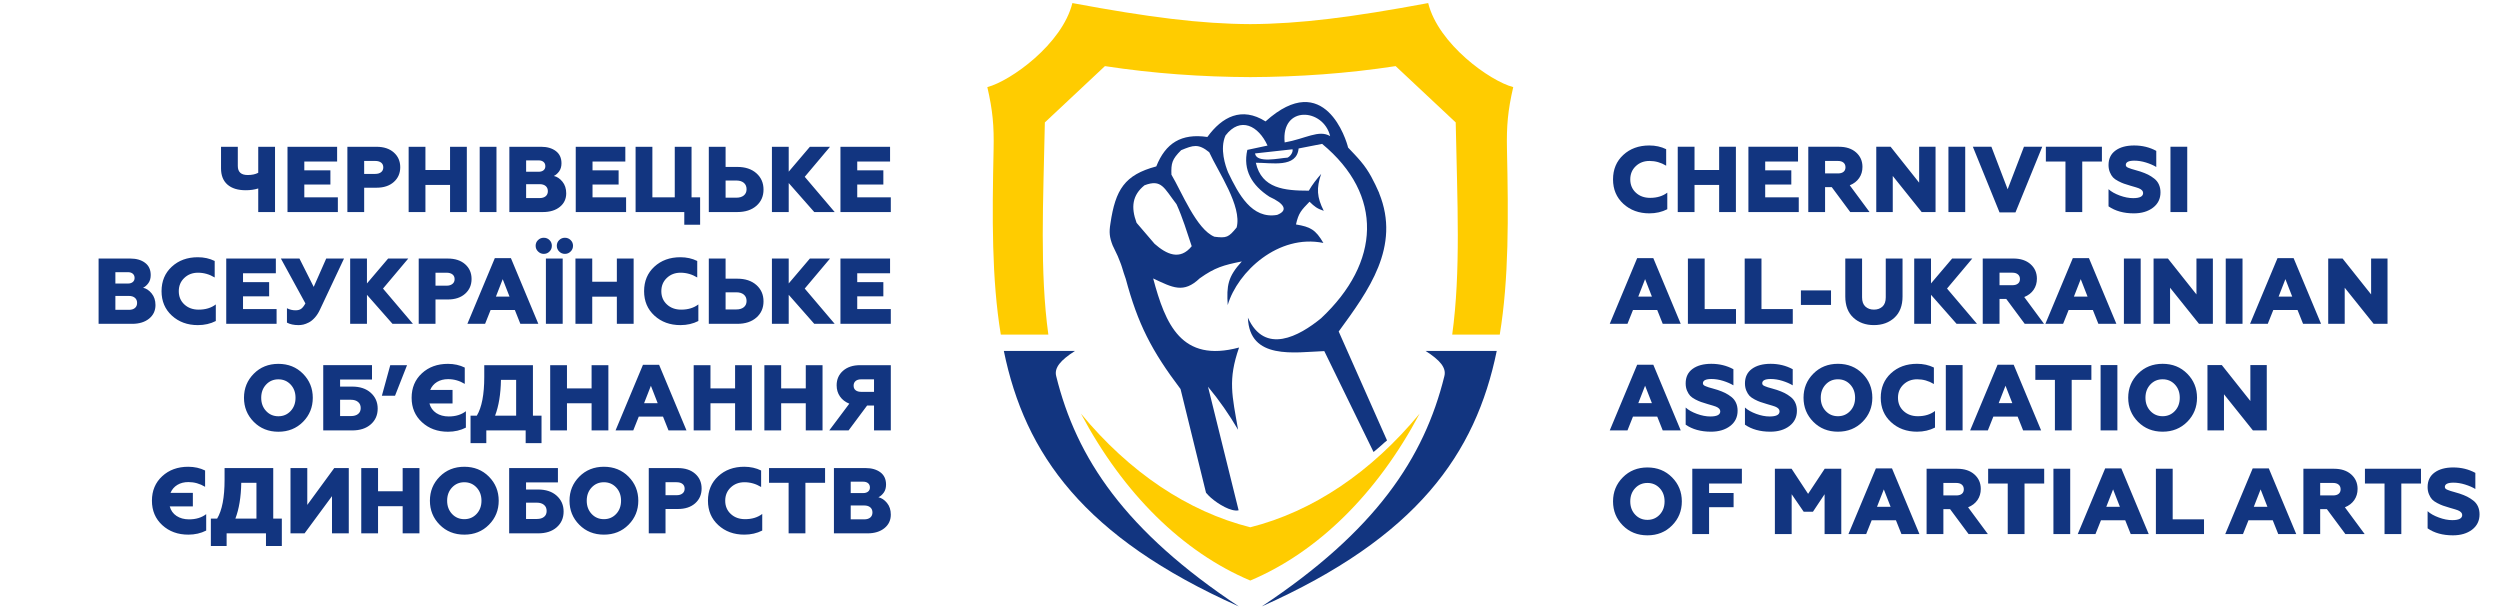
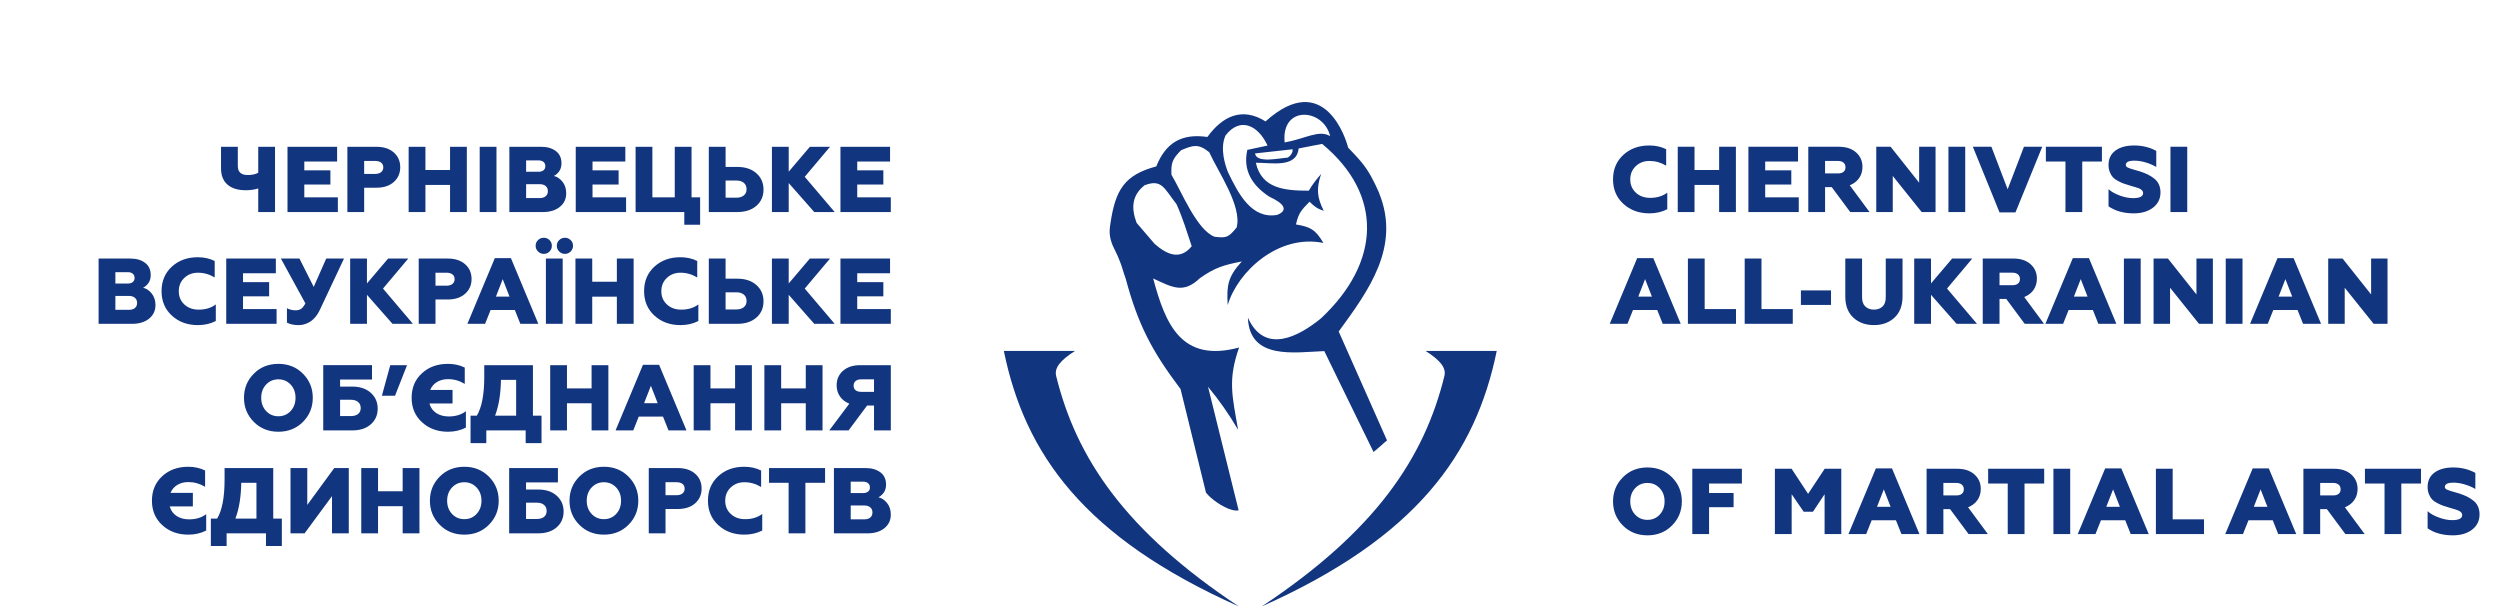
<svg xmlns="http://www.w3.org/2000/svg" xml:space="preserve" width="1050px" height="256px" version="1.1" style="shape-rendering:geometricPrecision; text-rendering:geometricPrecision; image-rendering:optimizeQuality; fill-rule:evenodd; clip-rule:evenodd" viewBox="0 0 105000 25600">
  <defs>
    <style type="text/css">
   
    .fil0 {fill:#123580}
    .fil1 {fill:#FFCC00}
    .fil2 {fill:#123580;fill-rule:nonzero}
   
  </style>
  </defs>
  <g id="Layer_x0020_1">
    <g id="_2743424899392">
      <g>
        <path class="fil0" d="M62863 14739c-886,4324 -3351,7825 -9871,10732 4769,-3163 6823,-6222 7673,-9680 85,-346 -184,-664 -791,-1052l2989 0z" />
        <path class="fil0" d="M42161 14739c886,4324 3351,7825 9871,10732 -4769,-3163 -6823,-6222 -7673,-9680 -85,-346 184,-664 791,-1052l-2989 0z" />
-         <path class="fil1" d="M52512 1013c-2074,-9 -4273,-287 -7472,-884 -426,1720 -2590,3271 -3572,3530 227,985 284,1628 263,2618 -61,2851 -83,5432 303,7777l1997 0c-364,-2645 -214,-5549 -147,-8912l2523 -2365c2035,312 4087,454 6105,462 2018,-8 4070,-150 6105,-462l2523 2365c67,3363 217,6267 -147,8912l1997 0c386,-2345 364,-4926 303,-7777 -21,-990 36,-1633 263,-2618 -982,-259 -3146,-1810 -3572,-3530 -3199,597 -5398,875 -7472,884z" />
-         <path class="fil1" d="M52512 22146c-2628,-664 -5083,-2313 -7112,-4773 1782,3360 4277,5815 7112,7010 2835,-1195 5329,-3650 7112,-7010 -2030,2460 -4484,4109 -7112,4773z" />
        <path class="fil0" d="M50653 20696c-214,-886 -855,-3470 -1070,-4356 -1216,-1610 -1792,-2727 -2305,-4643 0,1 -1,1 -1,1 -51,-155 -110,-312 -152,-469 0,0 0,0 0,0 -48,-165 -121,-316 -180,-474 -72,-150 -144,-300 -215,-451 -133,-341 -152,-551 -93,-911 211,-1434 598,-2048 1927,-2404 389,-977 1049,-1397 2146,-1236 617,-848 1437,-1285 2443,-654 2485,-2237 3406,818 3466,1098 180,191 369,383 538,585 0,0 0,0 0,1 344,403 559,852 771,1329 -2,1 -3,1 -4,2 914,2249 -447,4094 -1699,5809 479,1083 1552,3492 2030,4575 -35,30 -68,53 -101,83 -142,130 -313,280 -465,403 -426,-885 -1644,-3353 -2069,-4238 -1237,47 -3145,390 -3208,-1405 708,1576 2155,779 3074,26 2493,-2336 2637,-5179 43,-7324 -329,64 -658,129 -987,193 -81,833 -1135,594 -1797,600 244,1089 1212,1172 2225,1173 154,-267 318,-471 519,-705 -207,606 -178,982 109,1551 -284,-96 -381,-173 -598,-383 -348,361 -460,471 -569,955 603,101 823,214 1151,777 -1884,-386 -3603,1203 -4018,2609 -49,-822 3,-1186 593,-1833 -776,157 -1126,254 -1768,709 -682,650 -1135,391 -1956,6 515,1922 1181,3552 3608,2901 -477,1367 -290,2014 -41,3455 -390,-663 -774,-1214 -1263,-1808 207,833 1077,4358 1285,5190 -311,71 -858,-260 -1162,-526 -56,-49 -152,-143 -207,-211zm-1239 -12119c260,572 438,1169 638,1764 -494,611 -1059,340 -1560,-101 -252,-294 -504,-589 -756,-882 -243,-654 -179,-1163 333,-1576 720,-273 815,108 1345,795zm-214 -1240c426,710 1053,2304 1807,2606 511,62 592,29 933,-391 229,-894 -768,-2316 -1153,-3159 -458,-370 -671,-296 -1179,-85 -388,386 -424,552 -408,1029zm4036 -1223c-283,60 -565,121 -848,181 -195,852 196,1492 928,1968 622,284 809,573 323,763 -1066,184 -1620,-872 -2058,-1784 -113,-272 -359,-992 -110,-1551 623,-811 1386,-411 1765,423zm1051 156c-497,54 -1079,119 -1576,174 59,427 1025,196 1368,176 127,-63 235,-233 208,-350zm-331 -288c863,-150 1436,-550 1910,-265 -282,-1177 -2070,-1303 -1910,265z" />
      </g>
      <g>
        <path class="fil2" d="M11177 17263c137,147 309,220 515,220 206,0 378,-73 515,-220 137,-146 205,-331 205,-556 0,-224 -68,-410 -205,-556 -137,-146 -309,-219 -515,-219 -206,0 -378,73 -515,219 -137,146 -206,332 -206,556 0,225 69,410 206,556zm1549 455c-274,276 -619,415 -1034,415 -415,0 -760,-139 -1034,-415 -274,-277 -411,-614 -411,-1011 0,-397 137,-733 411,-1010 274,-277 619,-415 1034,-415 415,0 760,138 1034,415 274,277 411,613 411,1010 0,397 -137,734 -411,1011zm850 360l0 -2741 2048 0 0 603 -1340 0 0 297 509 0c327,0 587,87 780,261 193,173 290,395 290,664 0,271 -97,492 -290,661 -193,170 -453,255 -780,255l-1217 0zm708 -603l455 0c128,0 228,-29 301,-88 73,-59 110,-142 110,-249 0,-110 -37,-195 -112,-256 -74,-62 -174,-92 -299,-92l-455 0 0 685zm1755 -854l352 -1284 705 0 -505 1284 -552 0zm2968 -243l0 568 -971 0c47,172 143,306 286,402 144,95 319,143 525,143 290,0 530,-74 720,-220l0 689c-224,115 -475,173 -751,173 -439,0 -803,-133 -1093,-400 -290,-266 -435,-608 -435,-1026 0,-420 144,-763 431,-1028 287,-265 651,-397 1093,-397 261,0 497,52 708,156l0 686c-219,-133 -452,-200 -701,-200 -177,0 -332,40 -464,119 -131,80 -227,192 -287,335l939 0zm756 2233l0 -1152 263 0c209,-347 313,-890 313,-1629l0 -493 2044 0 0 2122 361 0 0 1152 -666 0 0 -533 -1653 0 0 533 -662 0zm1030 -1152l885 0 0 -1504 -638 0c-10,601 -93,1102 -247,1504zm2315 619l0 -2741 705 0 0 975 1034 0 0 -975 705 0 0 2741 -705 0 0 -1140 -1034 0 0 1140 -705 0zm2745 0l1152 -2757 677 0 1151 2757 -755 0 -231 -580 -1019 0 -231 580 -744 0zm1199 -1144l571 0 -285 -732 -286 732zm2083 1144l0 -2741 705 0 0 975 1034 0 0 -975 705 0 0 2741 -705 0 0 -1140 -1034 0 0 1140 -705 0zm2969 0l0 -2741 705 0 0 975 1034 0 0 -975 704 0 0 2741 -704 0 0 -1140 -1034 0 0 1140 -705 0zm2725 0l842 -1124c-169,-68 -300,-169 -393,-304 -93,-134 -139,-290 -139,-468 0,-248 89,-451 268,-609 179,-157 419,-236 719,-236l1288 0 0 2741 -705 0 0 -1046 -290 0 -779 1046 -811 0zm1336 -1621l544 0 0 -525 -544 0c-97,0 -173,23 -229,70 -56,47 -84,113 -84,196 0,84 28,148 84,192 56,44 132,67 229,67z" />
        <path class="fil2" d="M4141 13601l0 -2742 1335 0c251,0 456,59 615,178 160,119 239,291 239,515 0,136 -32,249 -98,339 -65,90 -139,155 -223,194 133,29 253,108 360,239 107,130 161,294 161,489 0,235 -90,425 -268,570 -179,145 -416,218 -711,218l-1410 0zm705 -588l568 0c107,0 191,-25 252,-76 62,-51 92,-122 92,-214 0,-91 -30,-163 -92,-215 -61,-52 -145,-79 -252,-79l-568 0 0 584zm0 -1104l525 0c86,0 154,-21 205,-63 51,-42 77,-99 77,-172 0,-76 -26,-135 -77,-179 -51,-43 -119,-64 -205,-64l-525 0 0 478zm3466 1746c-439,0 -803,-133 -1093,-399 -290,-266 -434,-608 -434,-1026 0,-421 143,-763 430,-1028 287,-265 652,-398 1093,-398 261,0 497,52 709,157l0 693c-220,-133 -453,-200 -701,-200 -230,0 -422,73 -576,220 -154,146 -231,331 -231,556 0,227 78,413 235,558 157,145 356,217 599,217 290,0 530,-73 721,-219l0 697c-225,115 -475,172 -752,172zm1190 -54l0 -2742 2084 0 0 619 -1379 0 0 372 1097 0 0 595 -1097 0 0 537 1410 0 0 619 -2115 0zm3040 54c-199,0 -362,-35 -490,-105l0 -604c112,58 232,87 360,87 100,0 178,-21 237,-63 59,-42 118,-118 178,-227l-1030 -1884 780 0 599 1191 525 -1191 748 0 -1007 2138c-62,136 -135,250 -219,343 -84,93 -168,161 -253,204 -84,43 -161,72 -229,88 -68,15 -134,23 -199,23zm2165 -54l0 -2742 705 0 0 1046 889 -1046 846 0 -1061 1261 1257 1481 -858 0 -1073 -1219 0 1219 -705 0zm2879 0l0 -2742 1222 0c305,0 548,80 728,239 180,159 270,365 270,619 0,253 -90,460 -270,620 -180,161 -423,241 -728,241l-517 0 0 1023 -705 0zm705 -1602l466 0c102,0 183,-24 244,-73 62,-48 93,-115 93,-201 0,-87 -30,-153 -90,-200 -61,-47 -143,-71 -247,-71l-466 0 0 545zm1339 1602l1152 -2758 677 0 1151 2758 -755 0 -231 -580 -1019 0 -231 580 -744 0zm1199 -1144l571 0 -286 -732 -285 732zm2009 -1794c-92,0 -171,-33 -239,-100 -68,-66 -102,-146 -102,-240 0,-95 33,-174 100,-239 66,-66 147,-98 241,-98 96,0 177,32 242,98 66,65 98,144 98,239 0,94 -32,174 -98,240 -65,67 -146,100 -242,100zm1129 -100c-66,67 -146,100 -240,100 -94,0 -175,-33 -241,-100 -67,-66 -100,-146 -100,-240 0,-95 33,-174 100,-239 66,-66 147,-98 241,-98 94,0 174,32 240,98 67,65 100,144 100,239 0,94 -33,174 -100,240zm-1039 3038l0 -2742 705 0 0 2742 -705 0zm1241 0l0 -2742 705 0 0 975 1034 0 0 -975 705 0 0 2742 -705 0 0 -1140 -1034 0 0 1140 -705 0zm4410 54c-439,0 -803,-133 -1093,-399 -290,-266 -434,-608 -434,-1026 0,-421 143,-763 430,-1028 288,-265 652,-398 1093,-398 261,0 497,52 709,157l0 693c-219,-133 -453,-200 -701,-200 -230,0 -422,73 -576,220 -154,146 -231,331 -231,556 0,227 78,413 235,558 157,145 357,217 599,217 290,0 530,-73 721,-219l0 697c-225,115 -475,172 -752,172zm1191 -54l0 -2742 705 0 0 846 493 0c334,0 601,89 801,266 200,178 299,406 299,686 0,279 -99,506 -299,681 -200,175 -467,263 -801,263l-1198 0zm705 -604l450 0c133,0 238,-31 315,-94 77,-62 116,-150 116,-262 0,-115 -39,-204 -116,-268 -77,-64 -182,-96 -315,-96l-450 0 0 720zm1946 604l0 -2742 705 0 0 1046 889 -1046 846 0 -1062 1261 1258 1481 -858 0 -1073 -1219 0 1219 -705 0zm2878 0l0 -2742 2084 0 0 619 -1379 0 0 372 1097 0 0 595 -1097 0 0 537 1410 0 0 619 -2115 0z" />
        <path class="fil2" d="M10846 8906l0 -991c-157,50 -332,75 -525,75 -332,0 -587,-79 -768,-237 -180,-158 -270,-385 -270,-680l0 -908 705 0 0 806c0,254 138,380 415,380 178,0 325,-31 443,-94l0 -1092 705 0 0 2741 -705 0zm1229 0l0 -2741 2084 0 0 618 -1378 0 0 372 1096 0 0 596 -1096 0 0 536 1409 0 0 619 -2115 0zm2515 0l0 -2741 1222 0c305,0 548,79 728,239 180,159 270,365 270,618 0,254 -90,461 -270,621 -180,161 -423,241 -728,241l-517 0 0 1022 -705 0zm705 -1602l466 0c102,0 183,-24 245,-72 61,-48 92,-116 92,-202 0,-86 -30,-153 -90,-200 -60,-47 -143,-70 -247,-70l-466 0 0 544zm1868 1602l0 -2741 705 0 0 975 1034 0 0 -975 705 0 0 2741 -705 0 0 -1140 -1034 0 0 1140 -705 0zm2984 0l0 -2741 705 0 0 2741 -705 0zm1246 0l0 -2741 1335 0c251,0 456,59 615,178 159,119 239,290 239,515 0,136 -33,249 -98,339 -66,90 -140,154 -223,194 133,28 253,108 360,238 107,131 160,294 160,490 0,235 -89,425 -268,570 -179,145 -416,217 -711,217l-1409 0zm704 -587l568 0c107,0 192,-26 253,-77 61,-51 92,-122 92,-213 0,-92 -31,-163 -92,-216 -61,-52 -146,-78 -253,-78l-568 0 0 584zm0 -1105l525 0c86,0 155,-21 206,-62 51,-42 76,-100 76,-173 0,-75 -25,-135 -76,-178 -51,-43 -120,-65 -206,-65l-525 0 0 478zm2084 1692l0 -2741 2083 0 0 618 -1378 0 0 372 1096 0 0 596 -1096 0 0 536 1410 0 0 619 -2115 0zm4559 533l0 -533 -2045 0 0 -2741 705 0 0 2122 940 0 0 -2122 705 0 0 2122 360 0 0 1152 -665 0zm1030 -533l0 -2741 705 0 0 846 493 0c334,0 601,88 801,266 200,177 299,406 299,685 0,280 -99,507 -299,682 -200,175 -467,262 -801,262l-1198 0zm705 -603l450 0c133,0 238,-31 315,-94 77,-63 116,-150 116,-262 0,-115 -39,-205 -116,-269 -77,-64 -182,-96 -315,-96l-450 0 0 721zm1946 603l0 -2741 705 0 0 1045 889 -1045 846 0 -1062 1261 1258 1480 -858 0 -1073 -1218 0 1218 -705 0zm2878 0l0 -2741 2084 0 0 618 -1379 0 0 372 1097 0 0 596 -1097 0 0 536 1410 0 0 619 -2115 0z" />
        <path class="fil2" d="M8100 20701l0 568 -971 0c47,172 142,306 286,401 144,95 319,143 525,143 290,0 530,-73 720,-219l0 689c-224,115 -475,172 -751,172 -439,0 -803,-133 -1093,-399 -290,-266 -435,-608 -435,-1026 0,-421 144,-763 431,-1028 287,-265 651,-398 1093,-398 261,0 497,53 709,157l0 685c-220,-133 -454,-199 -702,-199 -177,0 -332,39 -464,119 -131,80 -227,191 -287,335l939 0zm756 2232l0 -1151 263 0c209,-347 313,-890 313,-1629l0 -494 2044 0 0 2123 361 0 0 1151 -666 0 0 -532 -1653 0 0 532 -662 0zm1030 -1151l885 0 0 -1504 -638 0c-10,600 -93,1102 -247,1504zm2315 619l0 -2742 705 0 0 1547 1132 -1547 611 0 0 2742 -705 0 0 -1563 -1152 1563 -591 0zm2972 0l0 -2742 705 0 0 975 1034 0 0 -975 705 0 0 2742 -705 0 0 -1140 -1034 0 0 1140 -705 0zm3813 -815c137,146 309,219 515,219 206,0 378,-73 515,-219 137,-146 206,-332 206,-556 0,-225 -69,-410 -206,-556 -137,-146 -309,-220 -515,-220 -206,0 -378,74 -515,220 -137,146 -206,331 -206,556 0,224 69,410 206,556zm1549 454c-274,277 -619,415 -1034,415 -415,0 -760,-138 -1034,-415 -274,-276 -411,-613 -411,-1010 0,-397 137,-734 411,-1011 274,-276 619,-415 1034,-415 415,0 760,139 1034,415 274,277 411,614 411,1011 0,397 -137,734 -411,1010zm850 361l0 -2742 2048 0 0 603 -1339 0 0 298 509 0c326,0 586,87 779,260 193,174 290,395 290,664 0,272 -97,492 -290,662 -193,170 -453,255 -779,255l-1218 0zm709 -604l454 0c128,0 228,-29 301,-88 74,-58 110,-141 110,-248 0,-110 -37,-196 -112,-257 -74,-61 -174,-92 -299,-92l-454 0 0 685zm2755 -211c137,146 308,219 515,219 206,0 378,-73 515,-219 137,-146 205,-332 205,-556 0,-225 -68,-410 -205,-556 -137,-146 -309,-220 -515,-220 -207,0 -378,74 -515,220 -137,146 -206,331 -206,556 0,224 69,410 206,556zm1549 454c-275,277 -619,415 -1034,415 -415,0 -760,-138 -1034,-415 -274,-276 -411,-613 -411,-1010 0,-397 137,-734 411,-1011 274,-276 619,-415 1034,-415 415,0 759,139 1034,415 274,277 411,614 411,1011 0,397 -137,734 -411,1010zm850 361l0 -2742 1221 0c306,0 549,80 729,239 180,159 270,366 270,619 0,253 -90,460 -270,621 -180,160 -423,240 -729,240l-517 0 0 1023 -704 0zm704 -1602l466 0c102,0 184,-24 245,-73 62,-48 92,-115 92,-201 0,-87 -30,-153 -90,-200 -60,-47 -142,-71 -247,-71l-466 0 0 545zm3310 1656c-439,0 -803,-133 -1093,-399 -290,-266 -435,-608 -435,-1026 0,-421 144,-763 431,-1028 287,-265 652,-398 1093,-398 261,0 497,53 709,157l0 693c-220,-133 -453,-200 -701,-200 -230,0 -422,74 -576,220 -154,146 -231,331 -231,556 0,227 78,413 235,558 156,145 356,217 599,217 290,0 530,-73 721,-219l0 697c-225,115 -476,172 -752,172zm1860 -54l0 -2123 -823 0 0 -619 2354 0 0 619 -826 0 0 2123 -705 0zm1903 0l0 -2742 1336 0c250,0 455,60 615,178 159,119 238,291 238,515 0,136 -32,249 -97,339 -66,90 -140,155 -224,194 133,29 254,108 361,239 107,130 160,294 160,489 0,235 -89,425 -268,570 -179,145 -416,218 -711,218l-1410 0zm705 -588l568 0c107,0 191,-25 253,-76 61,-51 92,-122 92,-214 0,-91 -31,-163 -92,-215 -62,-52 -146,-78 -253,-78l-568 0 0 583zm0 -1104l525 0c86,0 155,-21 206,-63 50,-42 76,-99 76,-172 0,-76 -26,-135 -76,-178 -51,-44 -120,-65 -206,-65l-525 0 0 478z" />
      </g>
      <g>
        <path class="fil2" d="M67610 13599l1151 -2757 678 0 1151 2757 -756 0 -231 -579 -1018 0 -231 579 -744 0zm1198 -1143l572 0 -286 -733 -286 733zm2084 1143l0 -2741 704 0 0 2122 1316 0 0 619 -2020 0zm2385 0l0 -2741 705 0 0 2122 1315 0 0 619 -2020 0zm2361 -791l0 -611 1265 0 0 611 -1265 0zm3930 533c-226,209 -513,313 -863,313 -350,0 -638,-104 -864,-313 -226,-209 -339,-505 -339,-889l0 -1594 705 0 0 1629c0,175 47,305 141,390 94,85 213,127 357,127 146,0 265,-42 358,-127 93,-85 139,-215 139,-390l0 -1629 705 0 0 1594c0,384 -113,680 -339,889zm829 258l0 -2741 705 0 0 1046 888 -1046 846 0 -1061 1261 1257 1480 -857 0 -1073 -1218 0 1218 -705 0zm2878 0l0 -2741 1288 0c301,0 540,79 719,237 179,158 268,361 268,609 0,177 -46,333 -139,468 -92,134 -223,235 -393,303l830 1124 -811 0 -775 -1045 -282 0 0 1045 -705 0zm705 -1621l544 0c97,0 173,-22 229,-67 57,-44 85,-108 85,-192 0,-83 -28,-148 -85,-195 -56,-47 -132,-71 -229,-71l-544 0 0 525zm1927 1621l1151 -2757 678 0 1151 2757 -756 0 -231 -579 -1018 0 -231 579 -744 0zm1198 -1143l572 0 -286 -733 -286 733zm2099 1143l0 -2741 705 0 0 2741 -705 0zm1246 0l0 -2741 603 0 1198 1508 0 -1508 690 0 0 2741 -584 0 -1214 -1515 0 1515 -693 0zm3031 0l0 -2741 705 0 0 2741 -705 0zm1022 0l1152 -2757 677 0 1152 2757 -756 0 -231 -579 -1019 0 -231 579 -744 0zm1199 -1143l571 0 -286 -733 -285 733zm2083 1143l0 -2741 603 0 1199 1508 0 -1508 689 0 0 2741 -584 0 -1214 -1515 0 1515 -693 0z" />
        <path class="fil2" d="M69274 8961c-438,0 -803,-134 -1093,-400 -289,-266 -434,-608 -434,-1026 0,-420 143,-763 431,-1028 287,-265 651,-397 1092,-397 261,0 498,52 709,156l0 693c-219,-133 -453,-199 -701,-199 -230,0 -422,73 -576,219 -154,146 -231,331 -231,556 0,227 79,413 235,558 157,145 357,217 599,217 290,0 530,-73 721,-219l0 697c-224,115 -475,173 -752,173zm1191 -55l0 -2742 705 0 0 975 1034 0 0 -975 704 0 0 2742 -704 0 0 -1140 -1034 0 0 1140 -705 0zm2968 0l0 -2742 2084 0 0 619 -1379 0 0 372 1097 0 0 595 -1097 0 0 537 1410 0 0 619 -2115 0zm2515 0l0 -2742 1288 0c300,0 540,79 719,237 179,158 268,361 268,609 0,178 -46,334 -139,468 -93,135 -224,236 -394,304l831 1124 -811 0 -776 -1046 -281 0 0 1046 -705 0zm705 -1622l544 0c96,0 173,-22 229,-66 56,-45 84,-109 84,-192 0,-84 -28,-149 -84,-196 -56,-47 -133,-70 -229,-70l-544 0 0 524zm2150 1622l0 -2742 603 0 1198 1508 0 -1508 689 0 0 2742 -583 0 -1214 -1516 0 1516 -693 0zm3031 0l0 -2742 705 0 0 2742 -705 0zm2146 15l-1120 -2757 779 0 682 1786 685 -1786 768 0 -1124 2757 -670 0zm2769 -15l0 -2123 -823 0 0 -619 2354 0 0 619 -826 0 0 2123 -705 0zm2871 55c-423,0 -777,-98 -1062,-294l0 -721c115,105 272,193 472,267 200,73 387,109 562,109 279,0 419,-72 419,-215 0,-84 -61,-150 -184,-200 -37,-16 -151,-51 -345,-106 -120,-36 -212,-66 -278,-88 -65,-22 -145,-58 -240,-108 -96,-49 -168,-101 -218,-154 -50,-54 -93,-126 -131,-216 -38,-90 -57,-191 -57,-303 0,-264 97,-467 292,-609 194,-142 456,-213 785,-213 340,0 649,75 928,227l0 677c-120,-73 -264,-136 -432,-188 -169,-52 -331,-78 -488,-78 -240,0 -360,60 -360,180 0,26 8,49 25,69 17,19 47,37 90,54 43,17 84,32 124,45 39,13 98,30 176,51 78,21 145,41 200,59 125,42 232,85 321,129 88,45 175,100 260,167 85,66 150,149 194,247 44,97 67,208 67,330 0,269 -105,483 -314,643 -209,159 -478,239 -806,239zm1539 -55l0 -2742 705 0 0 2742 -705 0z" />
        <path class="fil2" d="M68677 21615c137,146 309,219 515,219 206,0 378,-73 515,-219 137,-146 205,-331 205,-556 0,-225 -68,-410 -205,-556 -137,-146 -309,-219 -515,-219 -206,0 -378,73 -515,219 -137,146 -206,331 -206,556 0,225 69,410 206,556zm1549 454c-274,277 -619,415 -1034,415 -415,0 -760,-138 -1034,-415 -274,-276 -411,-613 -411,-1010 0,-397 137,-734 411,-1010 274,-277 619,-416 1034,-416 415,0 760,139 1034,416 274,276 411,613 411,1010 0,397 -137,734 -411,1010zm850 361l0 -2742 2083 0 0 619 -1378 0 0 400 1030 0 0 595 -1030 0 0 1128 -705 0zm3469 0l0 -2742 702 0 693 1054 697 -1054 697 0 0 2742 -701 0 0 -1673 -490 737 -387 0 -506 -737 0 1673 -705 0zm3090 0l1152 -2757 677 0 1152 2757 -756 0 -231 -580 -1018 0 -231 580 -745 0zm1199 -1144l572 0 -286 -732 -286 732zm2083 1144l0 -2742 1289 0c300,0 540,79 718,237 179,158 269,361 269,609 0,178 -47,334 -139,468 -93,135 -224,236 -394,304l830 1124 -810 0 -776 -1046 -282 0 0 1046 -705 0zm705 -1622l545 0c96,0 173,-22 229,-66 56,-45 84,-109 84,-192 0,-84 -28,-149 -84,-196 -56,-47 -133,-70 -229,-70l-545 0 0 524zm2703 1622l0 -2123 -823 0 0 -619 2354 0 0 619 -826 0 0 2123 -705 0zm1919 0l0 -2742 705 0 0 2742 -705 0zm1022 0l1151 -2757 678 0 1151 2757 -756 0 -231 -580 -1018 0 -231 580 -744 0zm1198 -1144l572 0 -286 -732 -286 732zm2084 1144l0 -2742 705 0 0 2123 1316 0 0 619 -2021 0zm2913 0l1152 -2757 677 0 1152 2757 -756 0 -231 -580 -1018 0 -231 580 -745 0zm1199 -1144l572 0 -286 -732 -286 732zm2083 1144l0 -2742 1289 0c300,0 540,79 718,237 179,158 269,361 269,609 0,178 -47,334 -139,468 -93,135 -224,236 -394,304l830 1124 -810 0 -776 -1046 -282 0 0 1046 -705 0zm705 -1622l545 0c96,0 173,-22 229,-66 56,-45 84,-109 84,-192 0,-84 -28,-149 -84,-196 -56,-47 -133,-70 -229,-70l-545 0 0 524zm2703 1622l0 -2123 -823 0 0 -619 2354 0 0 619 -826 0 0 2123 -705 0zm2870 54c-423,0 -777,-97 -1061,-293l0 -721c115,105 272,193 472,266 200,74 387,110 562,110 279,0 419,-72 419,-215 0,-84 -62,-150 -184,-200 -37,-16 -152,-51 -345,-106 -120,-36 -213,-66 -278,-88 -65,-22 -145,-58 -241,-108 -95,-49 -168,-101 -217,-154 -50,-54 -94,-126 -131,-216 -38,-90 -57,-191 -57,-303 0,-264 97,-467 292,-609 194,-142 456,-214 785,-214 339,0 649,76 928,228l0 677c-120,-73 -264,-136 -433,-188 -168,-52 -331,-78 -487,-78 -241,0 -361,60 -361,180 0,26 9,49 26,69 17,19 47,37 90,54 43,17 84,32 123,45 39,13 98,30 176,51 79,21 145,41 200,59 126,42 233,85 321,129 89,45 176,100 261,167 85,66 149,148 194,246 44,98 66,209 66,331 0,269 -104,483 -313,643 -209,159 -478,238 -807,238z" />
-         <path class="fil2" d="M67610 18076l1151 -2757 678 0 1151 2757 -756 0 -231 -580 -1018 0 -231 580 -744 0zm1198 -1144l572 0 -286 -732 -286 732zm3051 1199c-423,0 -777,-98 -1061,-294l0 -721c114,105 272,194 472,267 199,73 387,109 562,109 279,0 419,-71 419,-215 0,-84 -62,-150 -185,-200 -36,-15 -151,-51 -344,-106 -120,-36 -213,-65 -278,-88 -65,-22 -146,-58 -241,-107 -95,-50 -168,-102 -217,-155 -50,-54 -94,-125 -132,-215 -38,-91 -56,-192 -56,-304 0,-264 97,-467 291,-609 195,-142 457,-213 786,-213 339,0 648,75 928,227l0 677c-120,-73 -265,-135 -433,-188 -168,-52 -331,-78 -488,-78 -240,0 -360,60 -360,180 0,26 9,49 26,69 17,19 47,38 90,54 43,17 84,32 123,46 39,13 98,30 176,50 79,21 145,41 200,59 125,42 232,85 321,129 89,45 176,100 261,167 84,66 149,149 193,247 45,98 67,208 67,331 0,268 -104,483 -313,642 -209,159 -478,239 -807,239zm2491 0c-423,0 -777,-98 -1062,-294l0 -721c115,105 273,194 472,267 200,73 387,109 562,109 280,0 419,-71 419,-215 0,-84 -61,-150 -184,-200 -36,-15 -151,-51 -344,-106 -121,-36 -213,-65 -278,-88 -66,-22 -146,-58 -241,-107 -96,-50 -168,-102 -218,-155 -49,-54 -93,-125 -131,-215 -38,-91 -57,-192 -57,-304 0,-264 98,-467 292,-609 195,-142 456,-213 785,-213 340,0 649,75 929,227l0 677c-121,-73 -265,-135 -433,-188 -169,-52 -331,-78 -488,-78 -240,0 -360,60 -360,180 0,26 8,49 25,69 17,19 47,38 90,54 44,17 85,32 124,46 39,13 98,30 176,50 78,21 145,41 200,59 125,42 232,85 321,129 89,45 175,100 260,167 85,66 150,149 194,247 45,98 67,208 67,331 0,268 -105,483 -314,642 -208,159 -477,239 -806,239zm2328 -870c137,146 309,220 515,220 206,0 378,-74 515,-220 137,-146 206,-331 206,-556 0,-224 -69,-410 -206,-556 -137,-146 -309,-219 -515,-219 -206,0 -378,73 -515,219 -137,146 -206,332 -206,556 0,225 69,410 206,556zm1549 455c-274,276 -619,415 -1034,415 -415,0 -760,-139 -1034,-415 -274,-277 -411,-614 -411,-1011 0,-397 137,-734 411,-1010 274,-277 619,-415 1034,-415 415,0 760,138 1034,415 274,276 411,613 411,1010 0,397 -137,734 -411,1011zm2291 415c-439,0 -803,-133 -1093,-400 -290,-266 -434,-608 -434,-1026 0,-420 143,-763 430,-1028 288,-265 652,-397 1093,-397 261,0 497,52 709,156l0 693c-219,-133 -453,-199 -701,-199 -230,0 -422,73 -576,219 -154,146 -231,332 -231,556 0,227 78,413 235,558 157,145 356,218 599,218 290,0 530,-74 721,-220l0 697c-225,115 -475,173 -752,173zm1206 -55l0 -2742 705 0 0 2742 -705 0zm1022 0l1152 -2757 677 0 1152 2757 -756 0 -231 -580 -1019 0 -231 580 -744 0zm1199 -1144l572 0 -286 -732 -286 732zm2361 1144l0 -2123 -822 0 0 -619 2354 0 0 619 -827 0 0 2123 -705 0zm1919 0l0 -2742 705 0 0 2742 -705 0zm2090 -815c137,146 308,220 515,220 206,0 378,-74 515,-220 137,-146 205,-331 205,-556 0,-224 -68,-410 -205,-556 -137,-146 -309,-219 -515,-219 -207,0 -378,73 -515,219 -137,146 -206,332 -206,556 0,225 69,410 206,556zm1549 455c-275,276 -619,415 -1034,415 -415,0 -760,-139 -1034,-415 -274,-277 -412,-614 -412,-1011 0,-397 138,-734 412,-1010 274,-277 619,-415 1034,-415 415,0 759,138 1034,415 274,276 411,613 411,1010 0,397 -137,734 -411,1011zm849 360l0 -2742 604 0 1198 1508 0 -1508 689 0 0 2742 -583 0 -1214 -1516 0 1516 -694 0z" />
      </g>
    </g>
  </g>
</svg>